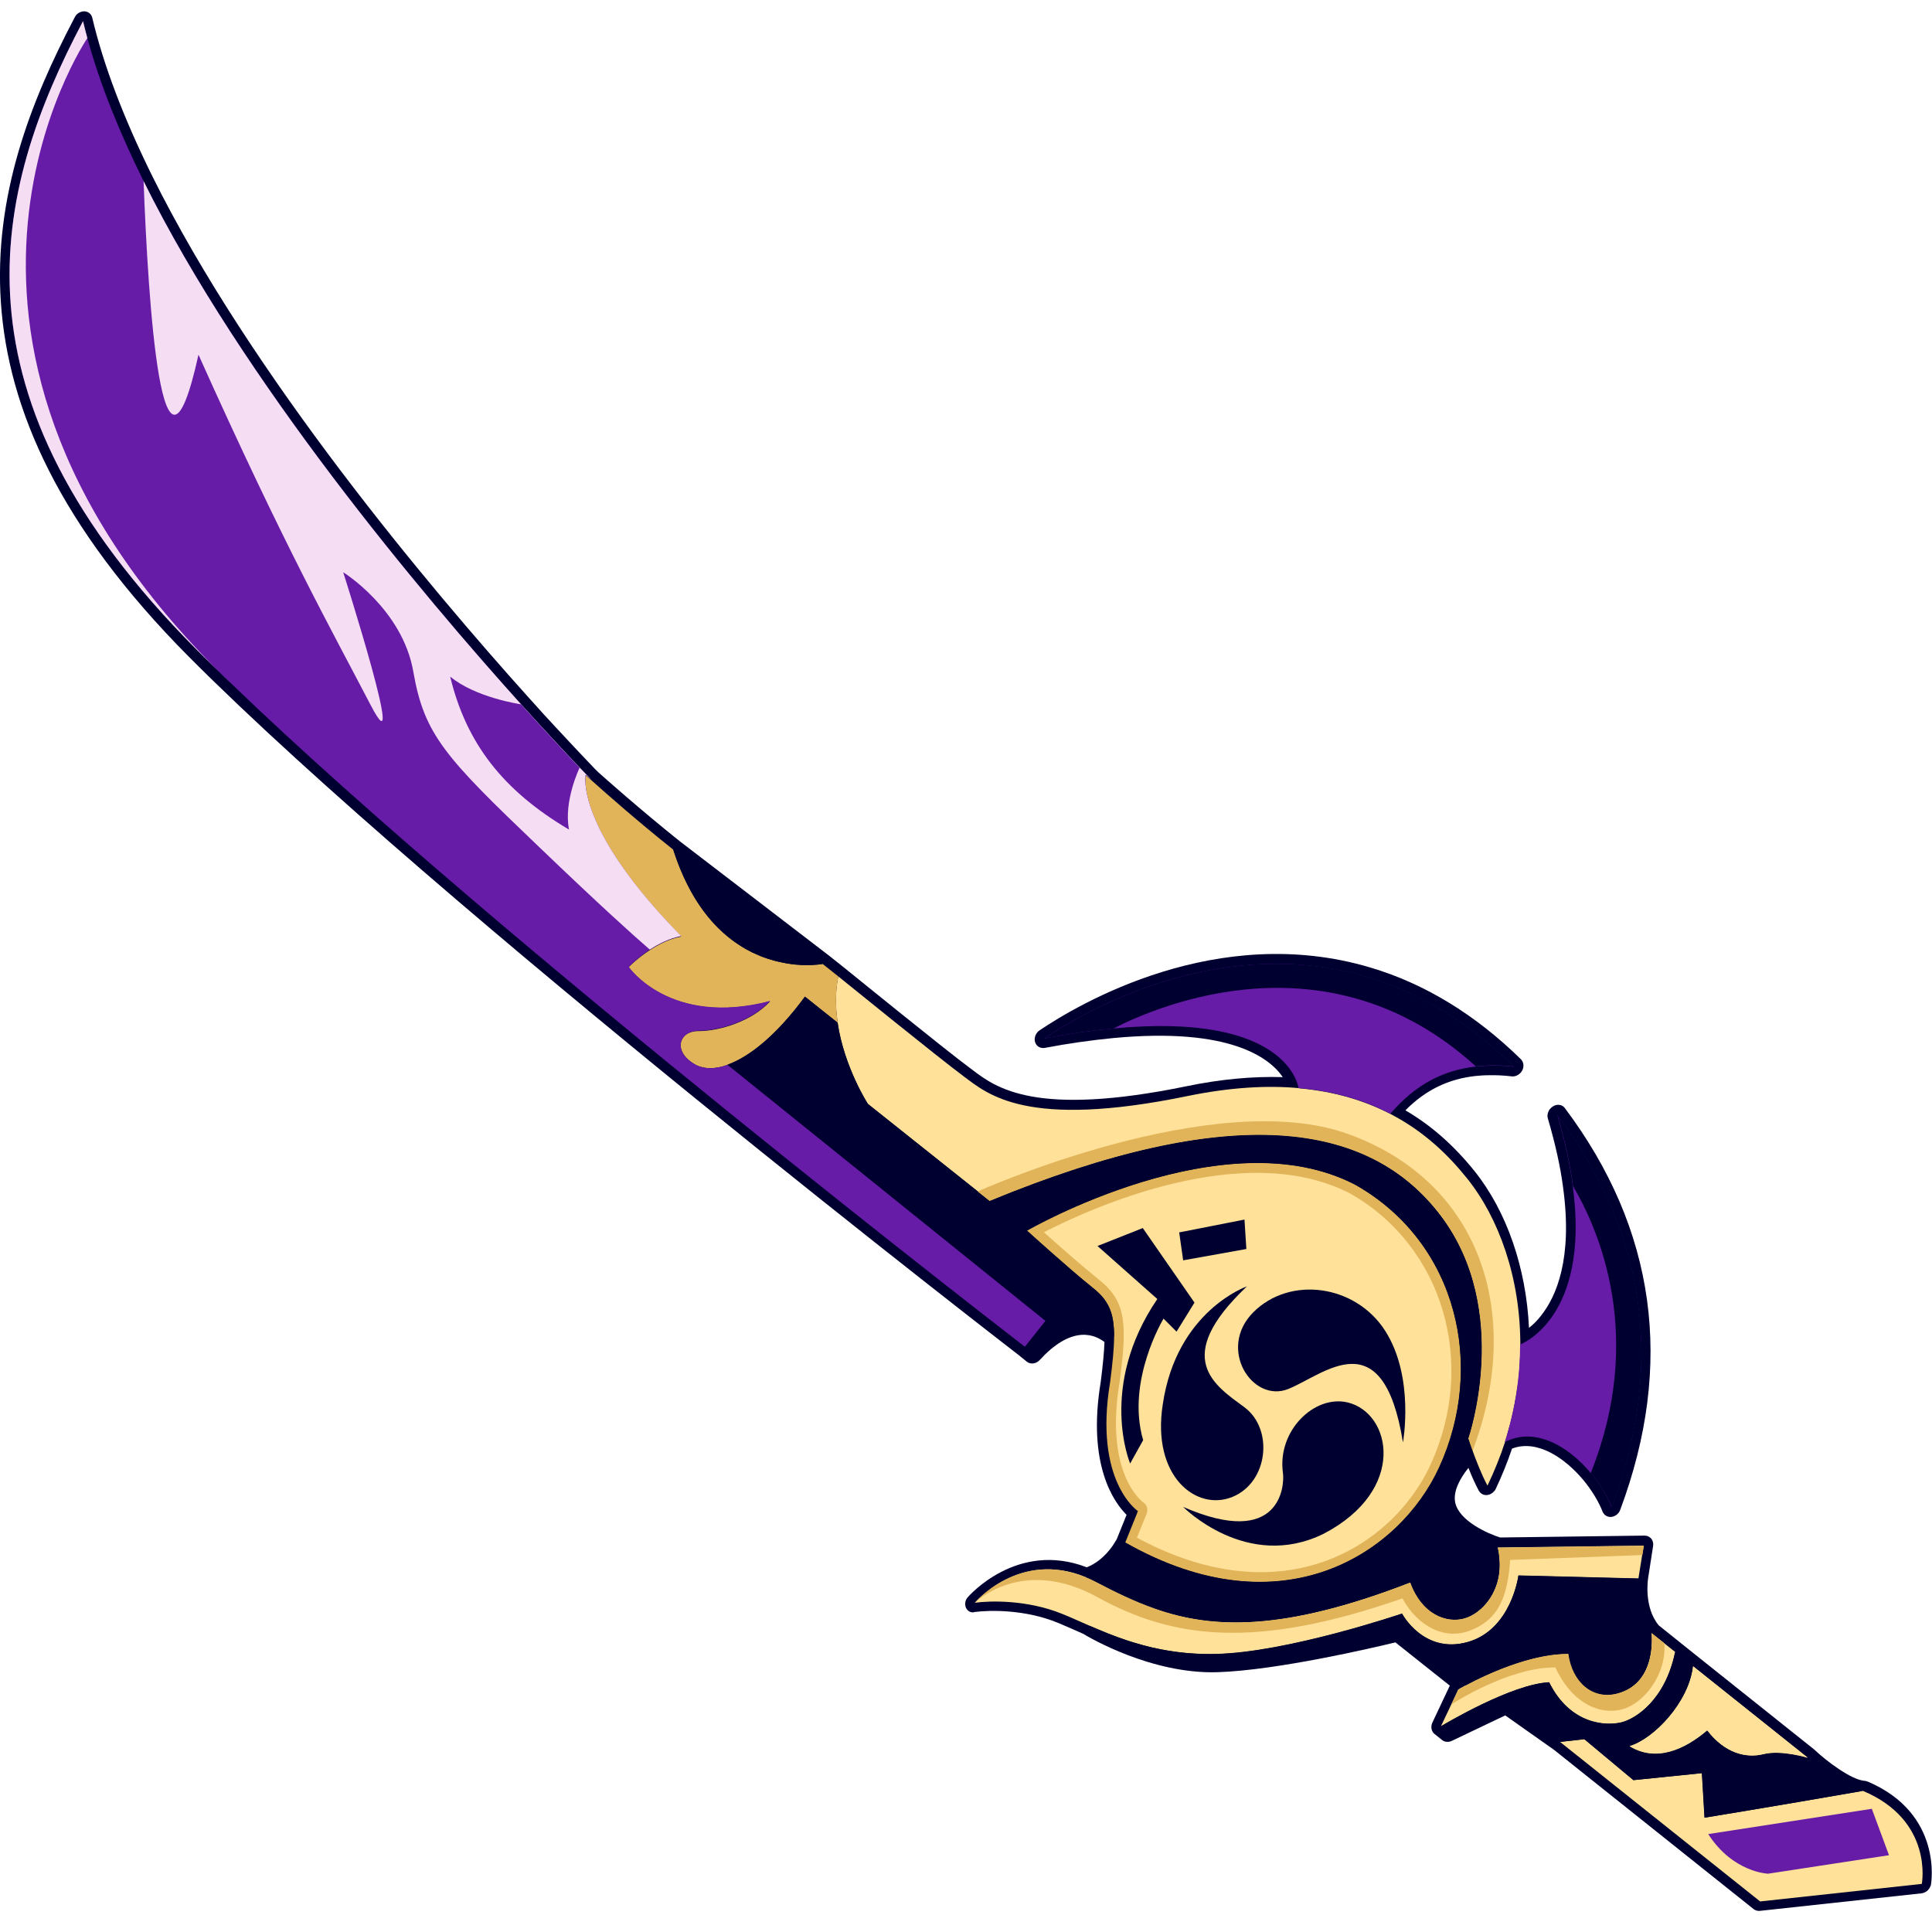
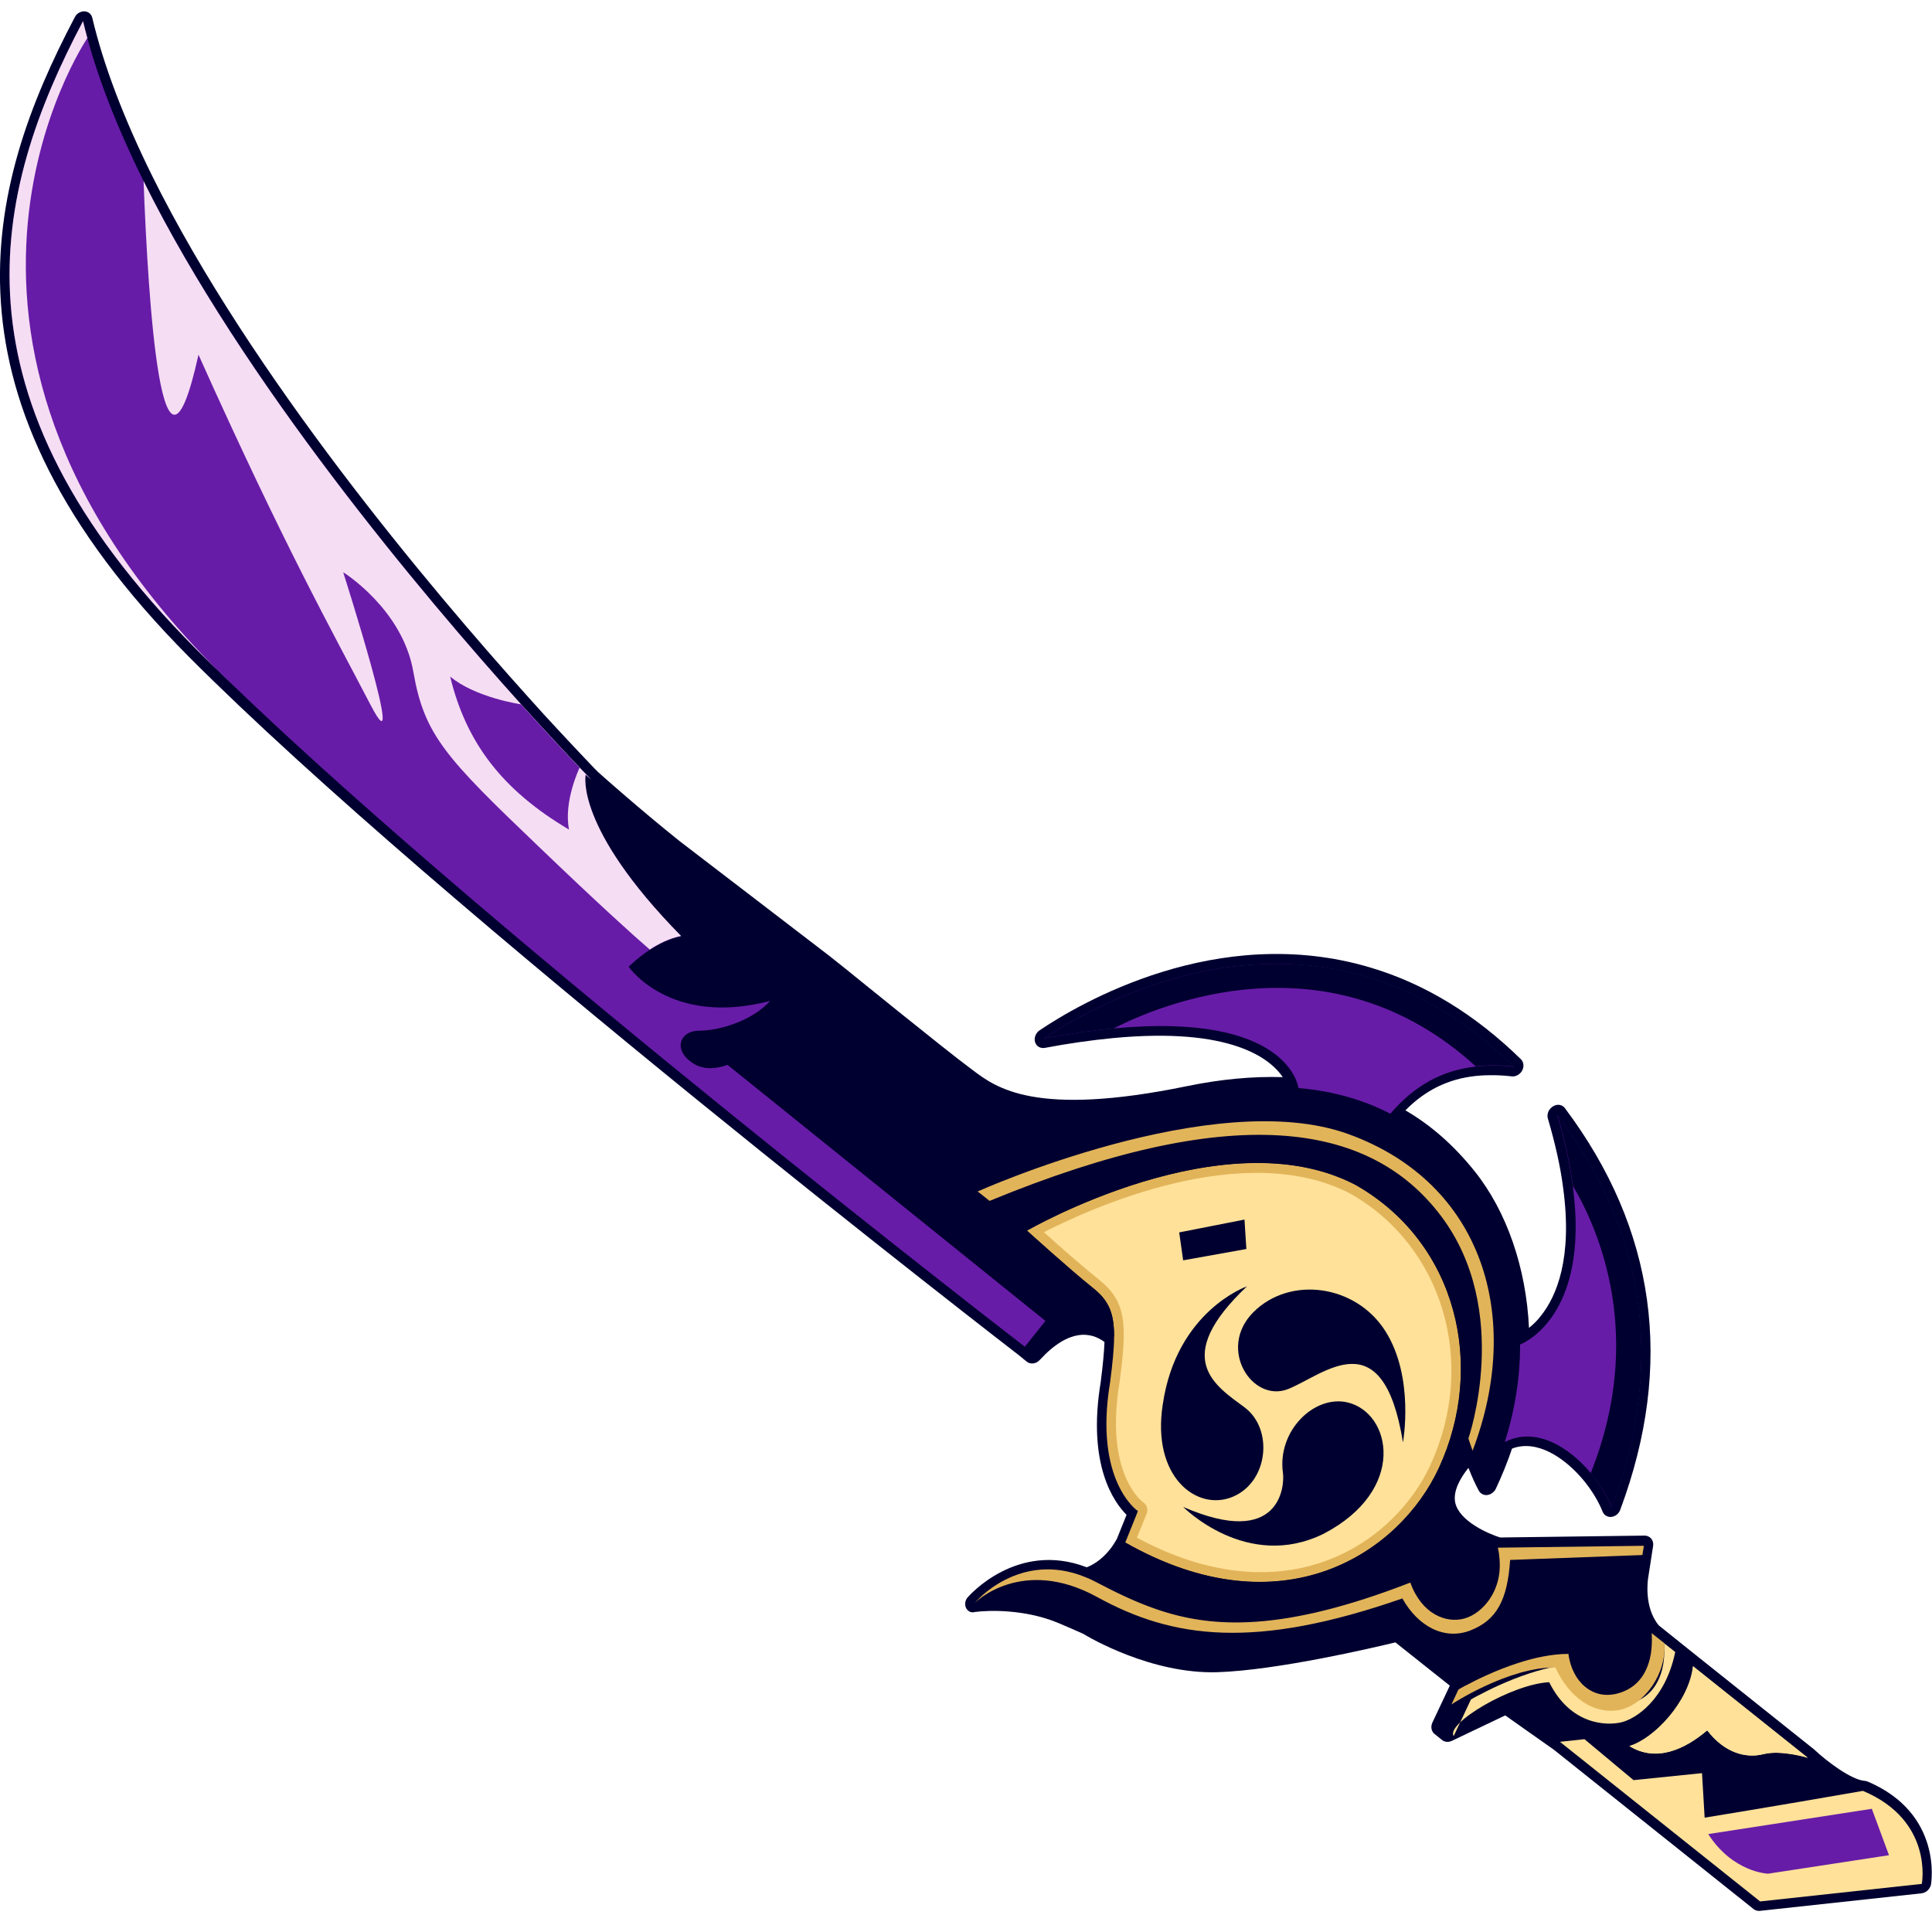
<svg xmlns="http://www.w3.org/2000/svg" version="1.1" id="Слой_1" x="0px" y="0px" viewBox="0 0 1024 1024" style="enable-background:new 0 0 1024 1024;" xml:space="preserve">
  <style type="text/css">
	.st0{fill:#000030;}
	.st1{fill:#FFE199;}
	.st2{fill:#E2B459;}
	.st3{fill:#671CA7;}
	.st4{fill:#F5DDF3;}
</style>
  <g>
    <path class="st0" d="M512,852.2c-0.8-1.8-0.5-4,0.9-5.6c0,0,0.1-0.1,0.1-0.1c0.3-0.3,25.9-30.1,63-15.8c2.3-0.9,7.4-3.3,12.3-9.5   c1.3-1.6,2.5-3.5,3.6-5.4l5.2-12.9c-6.5-6.5-21-26.2-13.7-70.4c1.2-9.4,1.8-16,2-21.2c-2-1.5-6.2-4.2-12.2-3.8   c-7,0.5-14.4,4.9-22.1,13.3c-1.9,2.1-4.9,2.5-6.9,0.9l-4.3-3.5c-3.1-2.4-307-236.8-439.8-370.1C-37.6,209.6-7.7,99.1,39.6,9.2   c0.2-0.3,0.4-0.7,0.6-1c1.1-1.4,2.8-2.2,4.5-2.2c2.1,0.1,3.7,1.4,4.2,3.4c5.9,25,16.6,53.1,31.7,83.7   C133.1,199.2,228.1,311.8,280,369.5c5.8,6.5,11,12.2,15.7,17.2c6.3,6.8,11.5,12.3,15.3,16.3c0,0,0,0,0,0c3.4,3.6,5.5,5.8,6.1,6.3   c2.3,2.1,22.7,20.2,43.1,36.5l79.2,60.7c0,0,0,0,0,0c0,0,0,0,0,0l8.3,6.6c0,0,0,0,0,0c0,0,0,0,0,0c0.5,0.4,53.8,43.7,66.3,52.9   l1.6,1.2c12.4,9.4,33.2,25,113.4,8.5c17.9-3.7,35-5.3,50.9-4.8c-6.8-10-27.7-26.6-89.9-20.7c-11.4,1.1-23.6,2.8-36.2,5.2   c-2.4,0.4-4.5-0.8-5.2-3.1c-0.5-1.7,0-3.6,1.1-5c0.4-0.5,0.8-0.9,1.3-1.2c20.6-13.9,94.1-57.5,175.3-33.3   c28.7,8.5,55.6,24.9,79.8,48.6c1.5,1.5,1.8,3.9,0.7,6c-0.2,0.3-0.4,0.6-0.6,0.9c-1.2,1.5-3.1,2.4-4.9,2.2   c-4.3-0.5-8.3-0.7-12.3-0.6c-2.6,0-4.8,0.2-7,0.4c0,0,0,0,0,0c0,0,0,0,0,0c-14.4,1.6-26.4,7.4-37.1,18.2   c13.7,8,25.7,18.6,36.7,32.3c17.1,21.4,27.3,51.3,28.8,83c2-1.6,4.2-3.6,6.4-6.5c8.1-10.2,16.8-30.2,11.7-67.7   c-1.4-11.1-4.2-23.5-8.1-36.8c-0.5-1.7,0-3.6,1.1-5c0.4-0.5,1-1,1.6-1.4c2.2-1.4,4.9-1,6.3,0.9c48.2,64.2,58.1,135.8,29.4,212.8   c-0.2,0.6-0.5,1.2-0.9,1.7c-0.9,1.2-2.3,2-3.8,2.2c-2.1,0.2-3.9-0.9-4.7-2.8c-2.2-5.6-5.9-11.6-10.4-17   c-9.7-11.5-24.4-21.5-37.6-16.4c-2.5,7.4-5.4,14.5-8.6,21.3c-0.2,0.4-0.4,0.8-0.7,1.1c-1,1.2-2.3,2-3.8,2.2   c-1.9,0.2-3.6-0.7-4.5-2.3c-1.8-3.3-3.6-7.3-5.5-12.1c-0.1,0.1-0.2,0.2-0.3,0.4c-3.8,4.8-8,11.8-6.7,18   c2.1,9.8,17.4,16.5,23.8,18.5l76.6-1c1.4,0,2.6,0.6,3.5,1.6c0.8,1,1.2,2.4,1,3.8l-2.7,17.4c0,0,0,0,0,0.1c0,0,0,0,0,0   c0,0.1-2.4,15,5.7,24.7l12.1,9.7l9.5,7.6l60.8,48.5c0.1,0,0.1,0.1,0.1,0.1c0,0,0.1,0,0.1,0.1c6.4,6,19.3,15.8,26.5,16.4   c0,0,0,0,0,0c0.5,0,0.9,0.1,1.3,0.3c0.1,0,0.2,0.1,0.3,0.1c0,0,0,0,0.1,0c40,17.1,33.5,54,33.5,54.4c-0.2,1-0.6,1.8-1.2,2.6   c-0.9,1.2-2.3,2-3.8,2.2l-85.7,9.3c-1.2,0.1-2.4-0.2-3.3-0.9l-105.9-84.5l-25.8-18.2l-28.3,13.5c-1.7,0.8-3.7,0.7-5.1-0.4l-4.1-3.3   c-0.1-0.1-0.1-0.1-0.2-0.2c-0.1,0-0.1-0.1-0.2-0.1c-0.1-0.1-0.1-0.2-0.2-0.3c-0.2-0.2-0.3-0.4-0.4-0.6c-0.1-0.2-0.2-0.4-0.3-0.6   c0-0.1-0.1-0.2-0.1-0.3c-0.4-1.2-0.3-2.6,0.3-3.9l9.2-19.5c0,0,0-0.1,0-0.1l-28.8-22.9c-11.6,2.8-62.7,14.8-94.3,15.8   c-34.9,1.1-68-18.4-71.1-20.3l-2.9-1.3c-3.9-1.7-7.5-3.3-10.9-4.7c-16.9-6.9-35.5-6.7-43.8-5.6C514.7,855,512.9,854,512,852.2z" />
-     <path class="st1" d="M460,585.1l64.5,51.4c128.1-52.9,201.2-42.4,239.2,7.9c38,50.3,14.6,118,14.6,118s0.8,2.6,2.2,6.5   c1.9,5.2,4.7,12.6,7.9,18.5c3.7-7.7,6.8-15.5,9.3-23.1l0-0.1c0.7-2.2,1.4-4.4,1.9-6.6c0.5-1.7,1-3.5,1.4-5.3   c0.5-1.9,0.9-3.9,1.3-5.8c0,0,0,0,0,0c0.4-1.8,0.7-3.6,1-5.3c0.1-0.2,0.1-0.3,0.1-0.5c0-0.2,0.1-0.4,0.1-0.5c0.2-1.5,0.5-3,0.7-4.5   c0.2-1.1,0.3-2.2,0.5-3.4c0.8-6.7,1.1-13.2,1.1-19.7c0-35.4-11.4-67.1-28.2-88c-9.3-11.6-22.1-24.6-40.7-34.2   c-13.1-6.8-29-11.9-48.5-13.6c0,0-0.1-0.1-0.1-0.1c-0.1,0-0.1,0-0.1,0c-16.8-1.5-36.2-0.4-58.7,4.2c-85.7,17.7-106-1-118.7-10.4   c-12.7-9.4-66.5-53-66.5-53c-1.7,8.3-1.5,16.6-0.3,24.6C447.4,565.6,460,585.1,460,585.1z" />
-     <path class="st2" d="M368.6,564.3c4.5,2.4,10.3,2.5,17,0.1c11.7-4.2,26.2-15.9,41.1-36.1l17.3,13.8c-1.2-7.9-1.3-16.3,0.3-24.6   l-8.3-6.6c0,0-4,0.8-10.3,0.6c-0.7,0-1.3,0-2.1-0.1c-0.5-0.1-1.1-0.1-1.7-0.1c-0.5-0.1-1.1-0.1-1.7-0.2c-1.5-0.2-3.2-0.4-4.8-0.8   c-1-0.2-1.9-0.4-3-0.6c-1-0.2-2-0.5-3-0.8c-1-0.3-2-0.6-3-0.9c-2.5-0.8-5-1.9-7.6-3.1c-0.7-0.4-1.6-0.8-2.3-1.2   c-1.1-0.5-2.2-1.2-3.3-1.9c-13.7-8.4-27.5-23.7-36.4-51.5c-17.9-14.2-36.2-30.3-43.3-36.7l0,0c-2-1.7-3.1-2.7-3.1-2.7   s-6.1,27.8,50.6,85.5c-14.8,2.8-27.8,16.2-27.8,16.2s21.9,31.9,75,18.1c-9.7,10.7-27.1,15.8-37.8,15.8   C359.6,546.3,356.4,557.5,368.6,564.3z" />
    <path class="st0" d="M436,510.9l-79.2-60.7C379.8,521.9,436,510.9,436,510.9z" />
    <path class="st3" d="M553.5,550.4c13.6-2.6,25.8-4.3,36.7-5.3c93.3-8.9,98,31.5,98,31.5s0,0,0.1,0c0,0,0,0,0.1,0.1   c19.5,1.7,35.4,6.8,48.5,13.6c12.8-14.9,27.3-23,45.3-25c2.4-0.3,4.9-0.4,7.4-0.5c4.1-0.1,8.4,0.1,12.9,0.6   c-25.6-25.1-52.1-39.9-78-47.6C650.7,495.9,581.8,531.3,553.5,550.4z" />
    <path class="st0" d="M553.5,550.4c13.6-2.6,25.8-4.3,36.7-5.3c24.4-12.5,114.4-50.6,192,20.1c2.4-0.3,4.9-0.4,7.4-0.5   c4.1-0.1,8.4,0.1,12.9,0.6c-25.6-25.1-52.1-39.9-78-47.6C650.7,495.9,581.8,531.3,553.5,550.4z" />
    <path class="st3" d="M843.1,780.7c5,5.9,8.9,12.4,11.1,18.3c37.2-99.8,0.4-169.1-28.8-208c4.1,14,6.8,26.5,8.2,37.6   c9.5,70.4-27.9,84-27.9,84c0,16.6-2.5,34-8.1,51.6l0,0.1C813.7,756,831.4,766.7,843.1,780.7z" />
    <path class="st0" d="M854.3,799c37.2-99.8,0.4-169.1-28.8-208c4.1,14,6.8,26.5,8.2,37.6c13.9,23.5,38.3,80,9.4,152.2   C848.1,786.6,852,793.1,854.3,799z" />
    <path class="st2" d="M596.4,817.6c83.3,47.4,145.6,5.6,166.4-39.7c24.6-53.5,10-118.9-44.2-149.8c-69.7-36.5-174.3,24.2-174.3,24.2   s22.2,20.1,34.5,30c8.5,6.7,11.7,12.8,11.7,26.2c0,0,0,0,0,0c0,6.1-0.8,13.9-2.1,24c-8.8,52.7,14.7,68.4,14.7,68.4   S603.2,800.9,596.4,817.6z" />
    <path class="st1" d="M746.1,795.9c4.9-6.2,9.1-12.9,12.2-19.8c24.7-53.9,6.5-115.5-42.5-143.4c-56.5-29.5-138.4,8-162.5,20.4   c7.3,6.6,20.5,18.2,29,25c9.8,7.8,13.3,15.5,13.3,29.2c0,0.2,0,0.4,0,0.6c0,6-0.7,13.4-2.2,24.7c-8.1,48.7,12,63.3,12.8,63.9   c1.8,1.2,2.4,3.7,1.5,5.9l-5.1,12.6C668.7,850.6,719.9,828.8,746.1,795.9z" />
    <path class="st0" d="M743.6,764.5c0,0,6.3-34.5-9.4-59.1s-50.5-29.3-69.9-9.9c-19.3,19.4-0.5,48.3,18.5,40.7   C701.8,728.6,733,698.9,743.6,764.5z" />
    <path class="st0" d="M627.1,798.7c0,0,33.8,34.3,74.5,14.2c44.4-23.2,35.9-64.1,12.6-69.6c-17.7-4.1-37.4,15.2-34.2,37.5   C680.9,787.3,678.8,821.2,627.1,798.7z" />
    <path class="st0" d="M660.9,681.8c0,0-37.3,12.9-44.6,62.5c-6,38.2,17.8,56.9,36.9,49.1c19.1-7.8,21.9-36,6.4-47.5   C644.1,734.4,620.5,720.1,660.9,681.8z" />
-     <path class="st0" d="M605.7,650.9l27.4,39.5l-9.5,15.4l-6.9-6.9c0,0-20,33-10.8,64.4c-6.9,12.4-6.9,12.4-6.9,12.4   s-17.2-40.7,14.4-87.2c-31.7-28.1-31.7-28.1-31.7-28.1L605.7,650.9z" />
    <polygon class="st0" points="625,653.2 627.1,668 660.6,662 659.6,646.4  " />
-     <path class="st1" d="M516.7,849.5c7.8-1.1,27.7-1.7,46.3,5.9c4.3,1.7,9,3.9,14.1,6.1c6.3,2.7,13.3,5.7,21,8.2   c1.8,0.6,3.5,1.1,5.4,1.6c1.5,0.5,3,0.9,4.6,1.3c1.6,0.4,3.2,0.8,4.8,1.1c7.5,1.6,15.6,2.7,24.6,2.9c2.2,0.1,4.4,0.1,6.7,0   c38-0.7,98.9-21.4,98.9-21.4s11.4,21.6,34.7,15.1c23.3-6.5,27-35.3,27-35.3l8.4,0.2l55.2,1.4l2-12.5l0.8-4.9c0,0,0,0-77.4,1   c0.3,1.4,0.6,2.8,0.7,4.3c2.4,18.6-9.1,30.6-18.3,33.2c-9.8,2.8-22.8-2.3-28.8-19c-67.2,26.1-104.8,24.5-134.9,14   c-11.3-3.9-21.6-9-31.9-14.4c-1.7-0.9-3.4-1.7-5.2-2.4C540.2,821.4,516.7,849.5,516.7,849.5z" />
-     <path class="st1" d="M821.1,891.6c11.3,22.7,30.3,23.1,38.1,21.3c7.8-1.8,23.5-12,28.7-37.3l-5.9-4.7c-4.9-3.9-6.7-5.3-6.7-5.3   s0.5,4.9-0.4,10.9c-1.2,7.2-4.7,15.9-14.2,19.9c-14.5,6.1-26-3.1-29-16.9c-0.2-0.9-0.4-1.9-0.5-2.9c-8.9,0-18.3,2.1-26.9,4.9   c-11.7,3.8-22,8.9-27.4,11.8l-0.1,0c-2.5,1.3-3.9,2.2-3.9,2.2l-3.7,7.9l-5.5,11.6l0.1-0.1C766,913.6,801.2,892.6,821.1,891.6z" />
+     <path class="st1" d="M821.1,891.6c11.3,22.7,30.3,23.1,38.1,21.3c7.8-1.8,23.5-12,28.7-37.3l-5.9-4.7s0.5,4.9-0.4,10.9c-1.2,7.2-4.7,15.9-14.2,19.9c-14.5,6.1-26-3.1-29-16.9c-0.2-0.9-0.4-1.9-0.5-2.9c-8.9,0-18.3,2.1-26.9,4.9   c-11.7,3.8-22,8.9-27.4,11.8l-0.1,0c-2.5,1.3-3.9,2.2-3.9,2.2l-3.7,7.9l-5.5,11.6l0.1-0.1C766,913.6,801.2,892.6,821.1,891.6z" />
    <path class="st1" d="M904.8,917.1c9.2,12,20.5,15,29.9,12.6c9.4-2.4,23.4,1.9,23.4,1.9l-60.8-48.5c-2.1,18.8-20.6,38.4-33.7,42.3   C877.8,934.2,893.1,927.1,904.8,917.1z" />
    <path class="st1" d="M826.8,923.2l106.1,84.6l85.7-9.3c0,0,6.4-33.5-31.2-49.3c-48.7,8.5-83.9,14.2-83.9,14.2l-1.4-23.6l-36.3,3.7   l-26-21.7L826.8,923.2z" />
    <path class="st3" d="M905.4,972.1l86.7-13.4l9.1,24.6l-64.1,9.8C937.1,993.1,918.5,992.5,905.4,972.1z" />
    <path class="st0" d="M577,861.5c0,0,33.9,20.9,68.9,19.8c34.9-1.1,95.5-16.2,95.5-16.2l35.4,28.2l0.1,0c9.3-5,33.4-16.7,54.2-16.7   c1.9,15.4,14.1,26.4,29.6,19.8c17.3-7.3,14.6-30.8,14.6-30.8c-10-11.5-6.9-28.9-6.9-28.9l-63.6-1.6c0,0-3.7,28.8-27,35.3   c-23.3,6.5-34.7-15.1-34.7-15.1s-60.9,20.7-98.9,21.4C615.1,877.2,593.8,868.8,577,861.5z" />
-     <path class="st0" d="M763.7,915l4.1,3.3l31-14.8l28,19.8l12.9-1.5l26,21.7l36.3-3.7l1.4,23.6c0,0,35.2-5.7,83.9-14.2   c-11.5-0.9-29.2-17.5-29.2-17.5s-14-4.3-23.4-1.9c-9.4,2.4-20.8-0.6-29.9-12.6c-11.7,10-27,17.1-41.2,8.4   c13.2-3.9,31.7-23.5,33.7-42.3l-9.5-7.6c-5.2,25.3-20.9,35.5-28.7,37.3c-7.8,1.8-26.7,1.4-38.1-21.3c-19.9,1-55.1,22-57.3,23.3   L763.7,915z" />
    <path class="st1" d="M958.2,931.7l-60.8-48.5c-2.1,18.8-20.6,38.4-33.7,42.3c14.2,8.8,29.5,1.6,41.2-8.4c9.2,12,20.5,15,29.9,12.6   C944.2,927.4,958.2,931.7,958.2,931.7z" />
    <path class="st0" d="M575.4,836c1.7,0.7,3.4,1.5,5.2,2.4c10.4,5.4,20.6,10.5,31.9,14.4c30.1,10.5,67.7,12,134.9-14   c6.1,16.7,19,21.7,28.8,19c9.1-2.6,20.7-14.6,18.3-33.2c-0.1-1.4-0.4-2.8-0.7-4.3c0,0-24.2-7.1-27.4-22   c-2.6-12.4,9.8-25.3,14.1-29.4c-1.4-3.8-2.2-6.5-2.2-6.5s23.3-67.7-14.6-118c-26.8-35.5-71.1-51.2-139.8-38.7   c-28.7,5.2-61.6,15.2-99.3,30.8L460,585.1c0,0-12.6-19.5-16.1-43.1l-17.3-13.8c-14.8,20.2-29.3,31.9-41.1,36.1l168.6,135.8   l-10.9,13.7c0,0,0,0,4.4,3.5c24.9-27,41.9-10,42.9-8.9c0-8.2-1.2-13.6-4.1-18.2c-1.8-2.9-4.3-5.4-7.6-8c-12.4-9.9-34.5-30-34.5-30   s46.9-27.2,98.8-34.2c25.6-3.5,52.4-2.1,75.4,10c54.2,30.9,68.8,96.3,44.2,149.8c-20.8,45.3-83.1,87.1-166.4,39.7   C587.9,833.2,575.4,836,575.4,836z" />
    <path class="st3" d="M543.2,713.8l10.9-13.7L385.6,564.4c-6.7,2.4-12.6,2.3-17-0.1c-12.2-6.7-9-17.9,1.8-18   c10.7,0,28.1-5.1,37.8-15.8c-53.1,13.9-75-18.1-75-18.1s4.5-4.6,11.2-9c4.7-3.1,10.5-6,16.6-7.2c-56.7-57.7-50.6-85.5-50.6-85.5   s0.9,0.9,2.7,2.3c-0.8-0.8-2.8-2.9-5.9-6.1c-6.4-6.7-17.2-18.3-31.1-33.6C223.7,315,128.8,202.4,76.1,96   C63.3,70.1,52.9,44.5,46.3,20.2c-0.8-3-1.6-6-2.3-9c-48,91-74.2,198.1,59.9,332.8c6,6.1,12.5,12.4,19.2,18.8   C265,499.5,543.2,713.8,543.2,713.8z" />
    <path class="st4" d="M344.4,503.3c4.7-3.1,10.5-6,16.6-7.2c-56.7-57.7-50.6-85.5-50.6-85.5s1.1,1,3.1,2.7c0,0-2.2-2.3-6.3-6.5   c-6.4-6.7-17.2-18.3-31.1-33.6C223.7,315,128.8,202.4,76.1,96c2.4,63.5,9.6,180.3,29.1,92c45.5,101.5,70.7,146.2,91.2,185.6   c20.5,39.5-14.5-70.3-14.5-70.3s31.5,19.5,37.2,52.9c5.8,33.3,16.9,45.2,66.4,92.5C317.6,479.5,335.6,495.7,344.4,503.3z" />
    <path class="st3" d="M301.6,439.7c-3-15,5.6-32.8,5.6-32.8c-6.4-6.7-17.2-18.3-31.1-33.6c0,0-24.1-3.5-37.5-14.7   C247.1,393.8,266.4,418.9,301.6,439.7z" />
    <path class="st4" d="M123.1,362.9C-64.8,183.1,46.3,20.2,46.3,20.2c-0.8-3-1.6-6-2.3-9c-48,91-74.2,198.1,59.9,332.8   C110,350.1,116.4,356.4,123.1,362.9z" />
    <path class="st2" d="M763.7,644.4c38,50.3,14.6,118,14.6,118s0.8,2.6,2.2,6.5c26.9-70.6,5.6-141.9-65.8-167.8   c-71.4-25.9-196.5,30.4-196.5,30.4l6.3,5C652.6,583.7,725.7,594.1,763.7,644.4z" />
    <path class="st2" d="M516.7,849.5c0,0,24.9-25,64.9-3c40,22,83.3,28,161.7,0.7c8.4,15.1,22.6,22.3,36.2,16.9   c13.6-5.4,19.5-15.8,20.9-37.3c70.1-2.6,70.1-2.6,70.1-2.6l0.8-4.9c0,0,0,0-77.4,1c0.3,1.4,0.6,2.8,0.7,4.3   c2.4,18.6-9.1,30.6-18.3,33.2c-9.8,2.8-22.8-2.3-28.8-19c-67.2,26.1-104.8,24.5-134.9,14c-11.3-3.9-21.6-9-31.9-14.4   c-1.7-0.9-3.4-1.7-5.2-2.4C540.2,821.4,516.7,849.5,516.7,849.5z" />
    <path class="st2" d="M824.4,883.8c7.5,16.5,20.9,25.1,34,22.5c13.1-2.6,25.1-19.4,23.7-35.4c-4.9-3.9-6.7-5.3-6.7-5.3   s0.5,4.9-0.4,10.9c-1.2,7.2-4.7,15.9-14.2,19.9c-14.5,6.1-26-3.1-29-16.9c-0.2-0.9-0.4-1.9-0.5-2.9c-8.9,0-18.3,2.1-26.9,4.9   c-11.7,3.8-22,8.9-27.4,11.8l-0.1,0c-2.5,1.3-3.9,2.2-3.9,2.2l-3.7,7.9C769.3,903.3,799.6,883.5,824.4,883.8z" />
    <ellipse class="st3" cx="103.5" cy="272.3" rx="27.4" ry="34.6" />
  </g>
</svg>